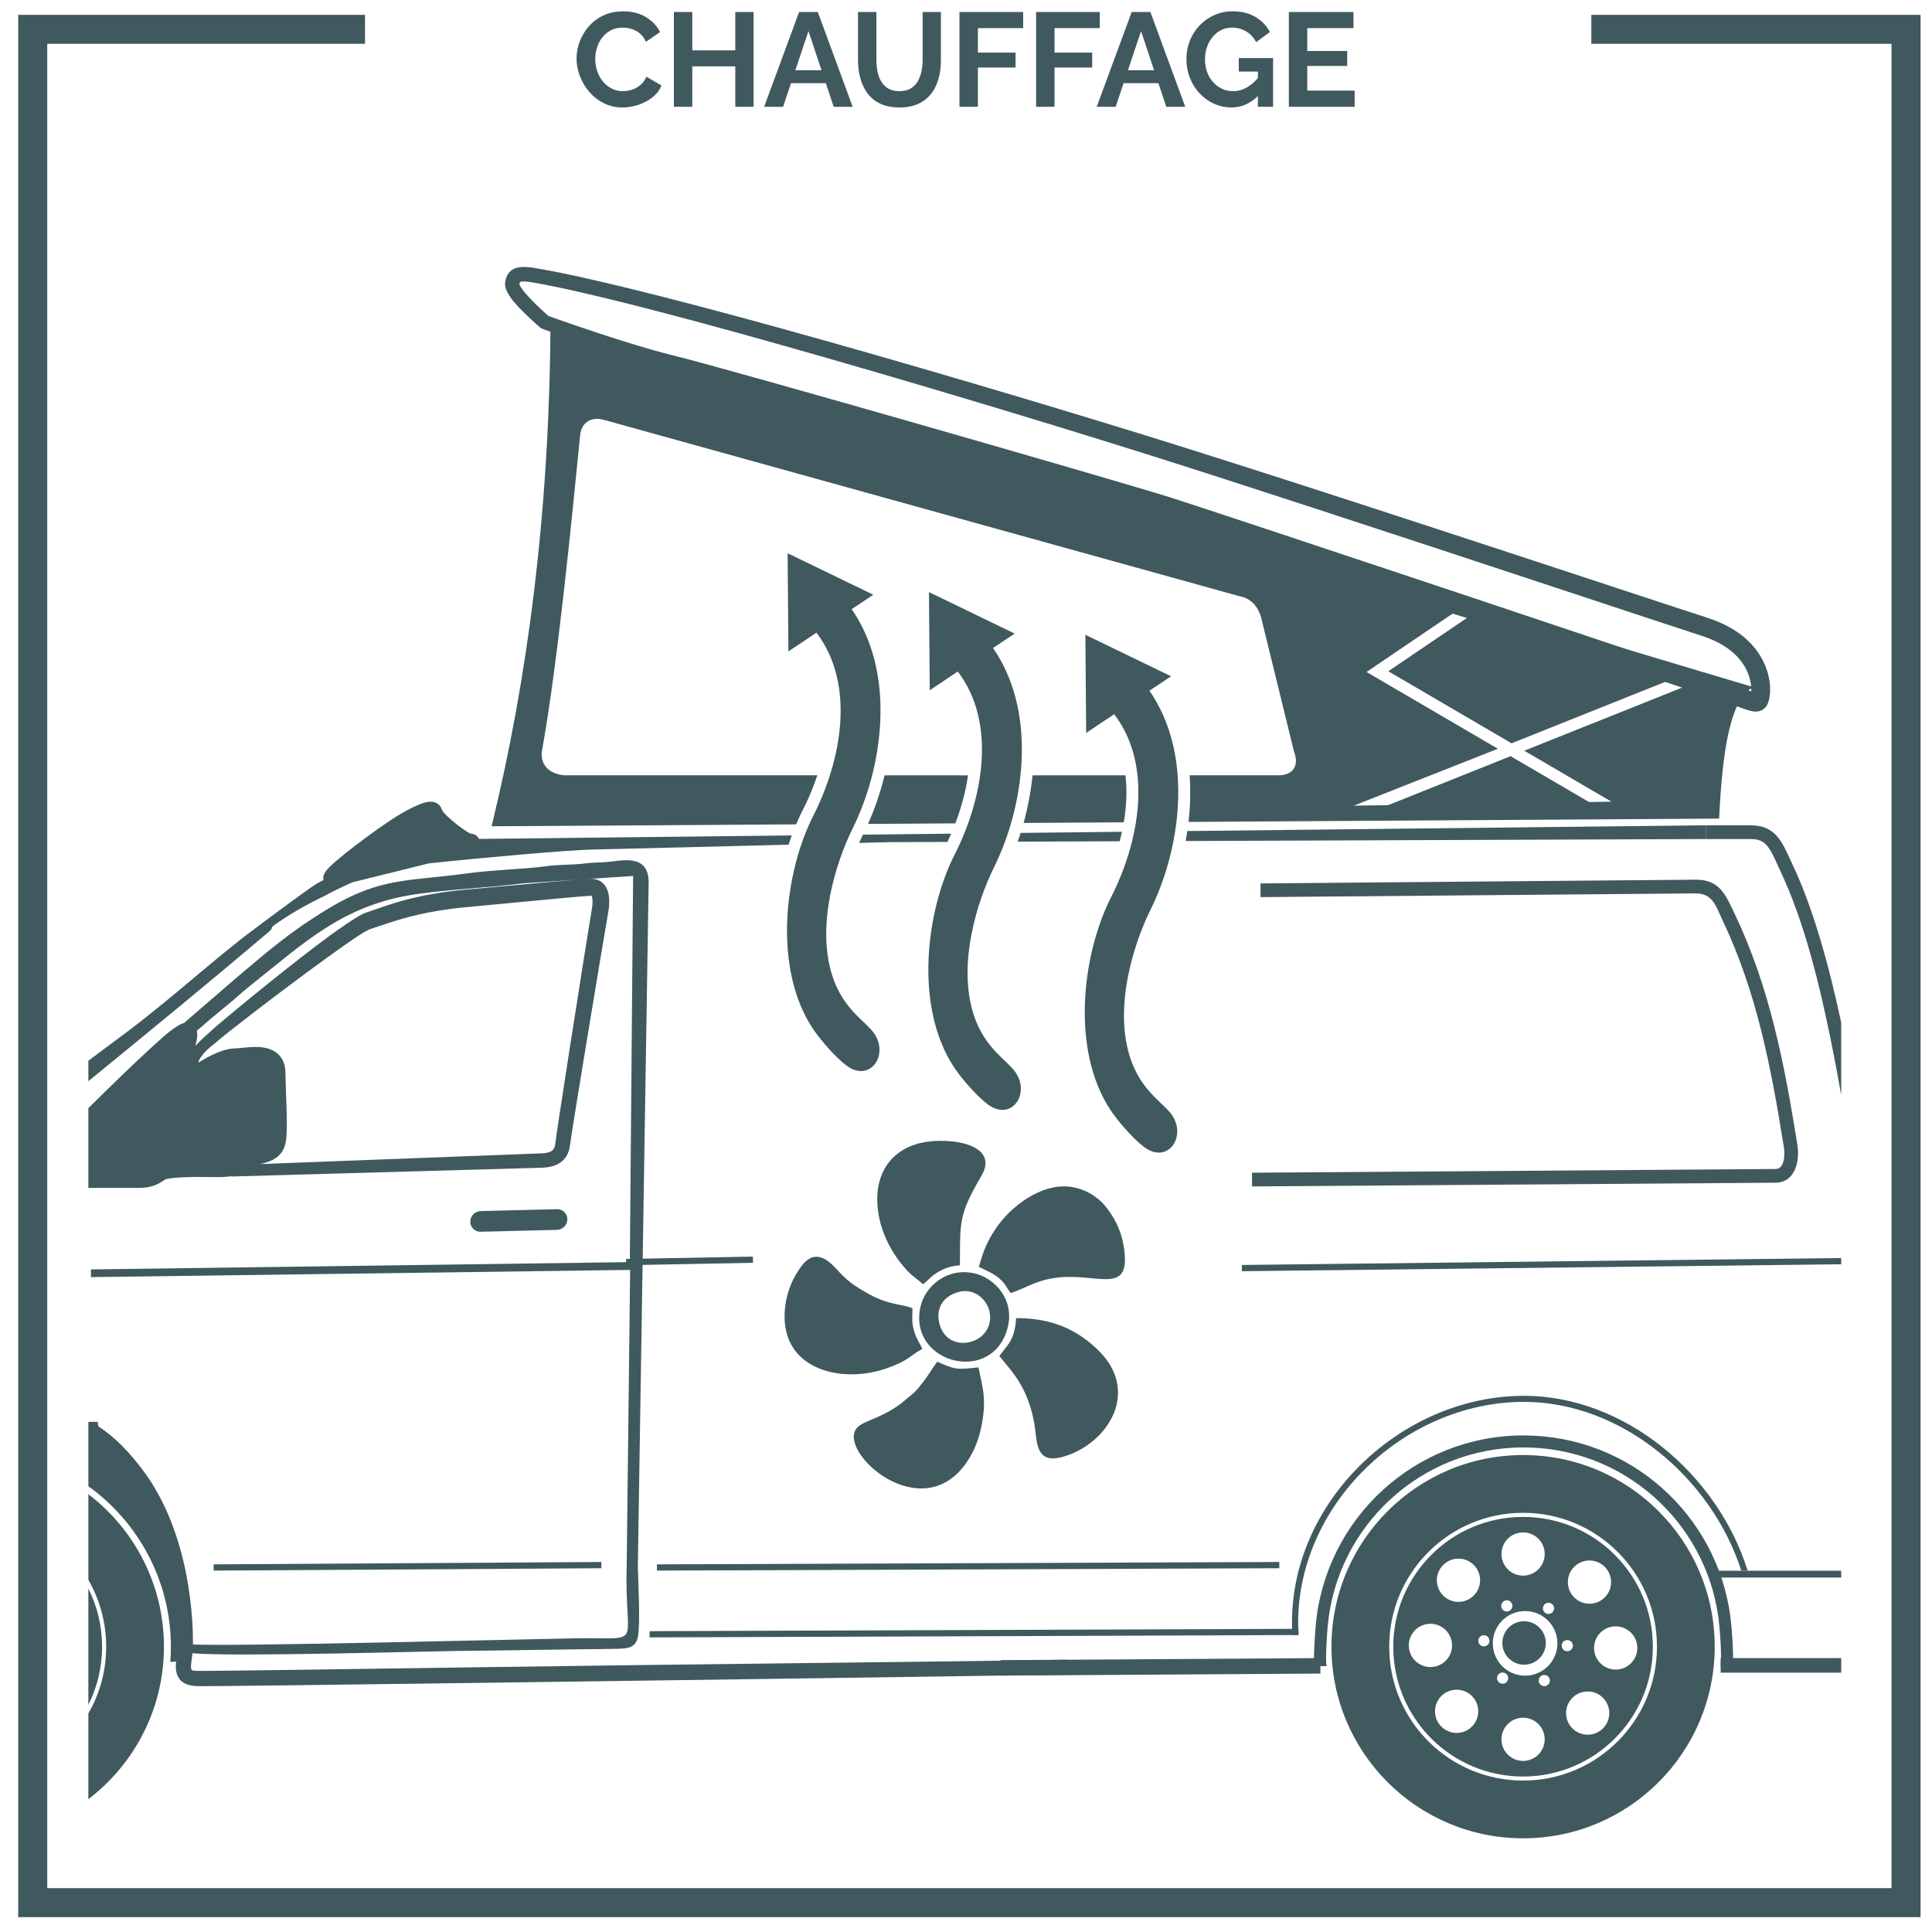
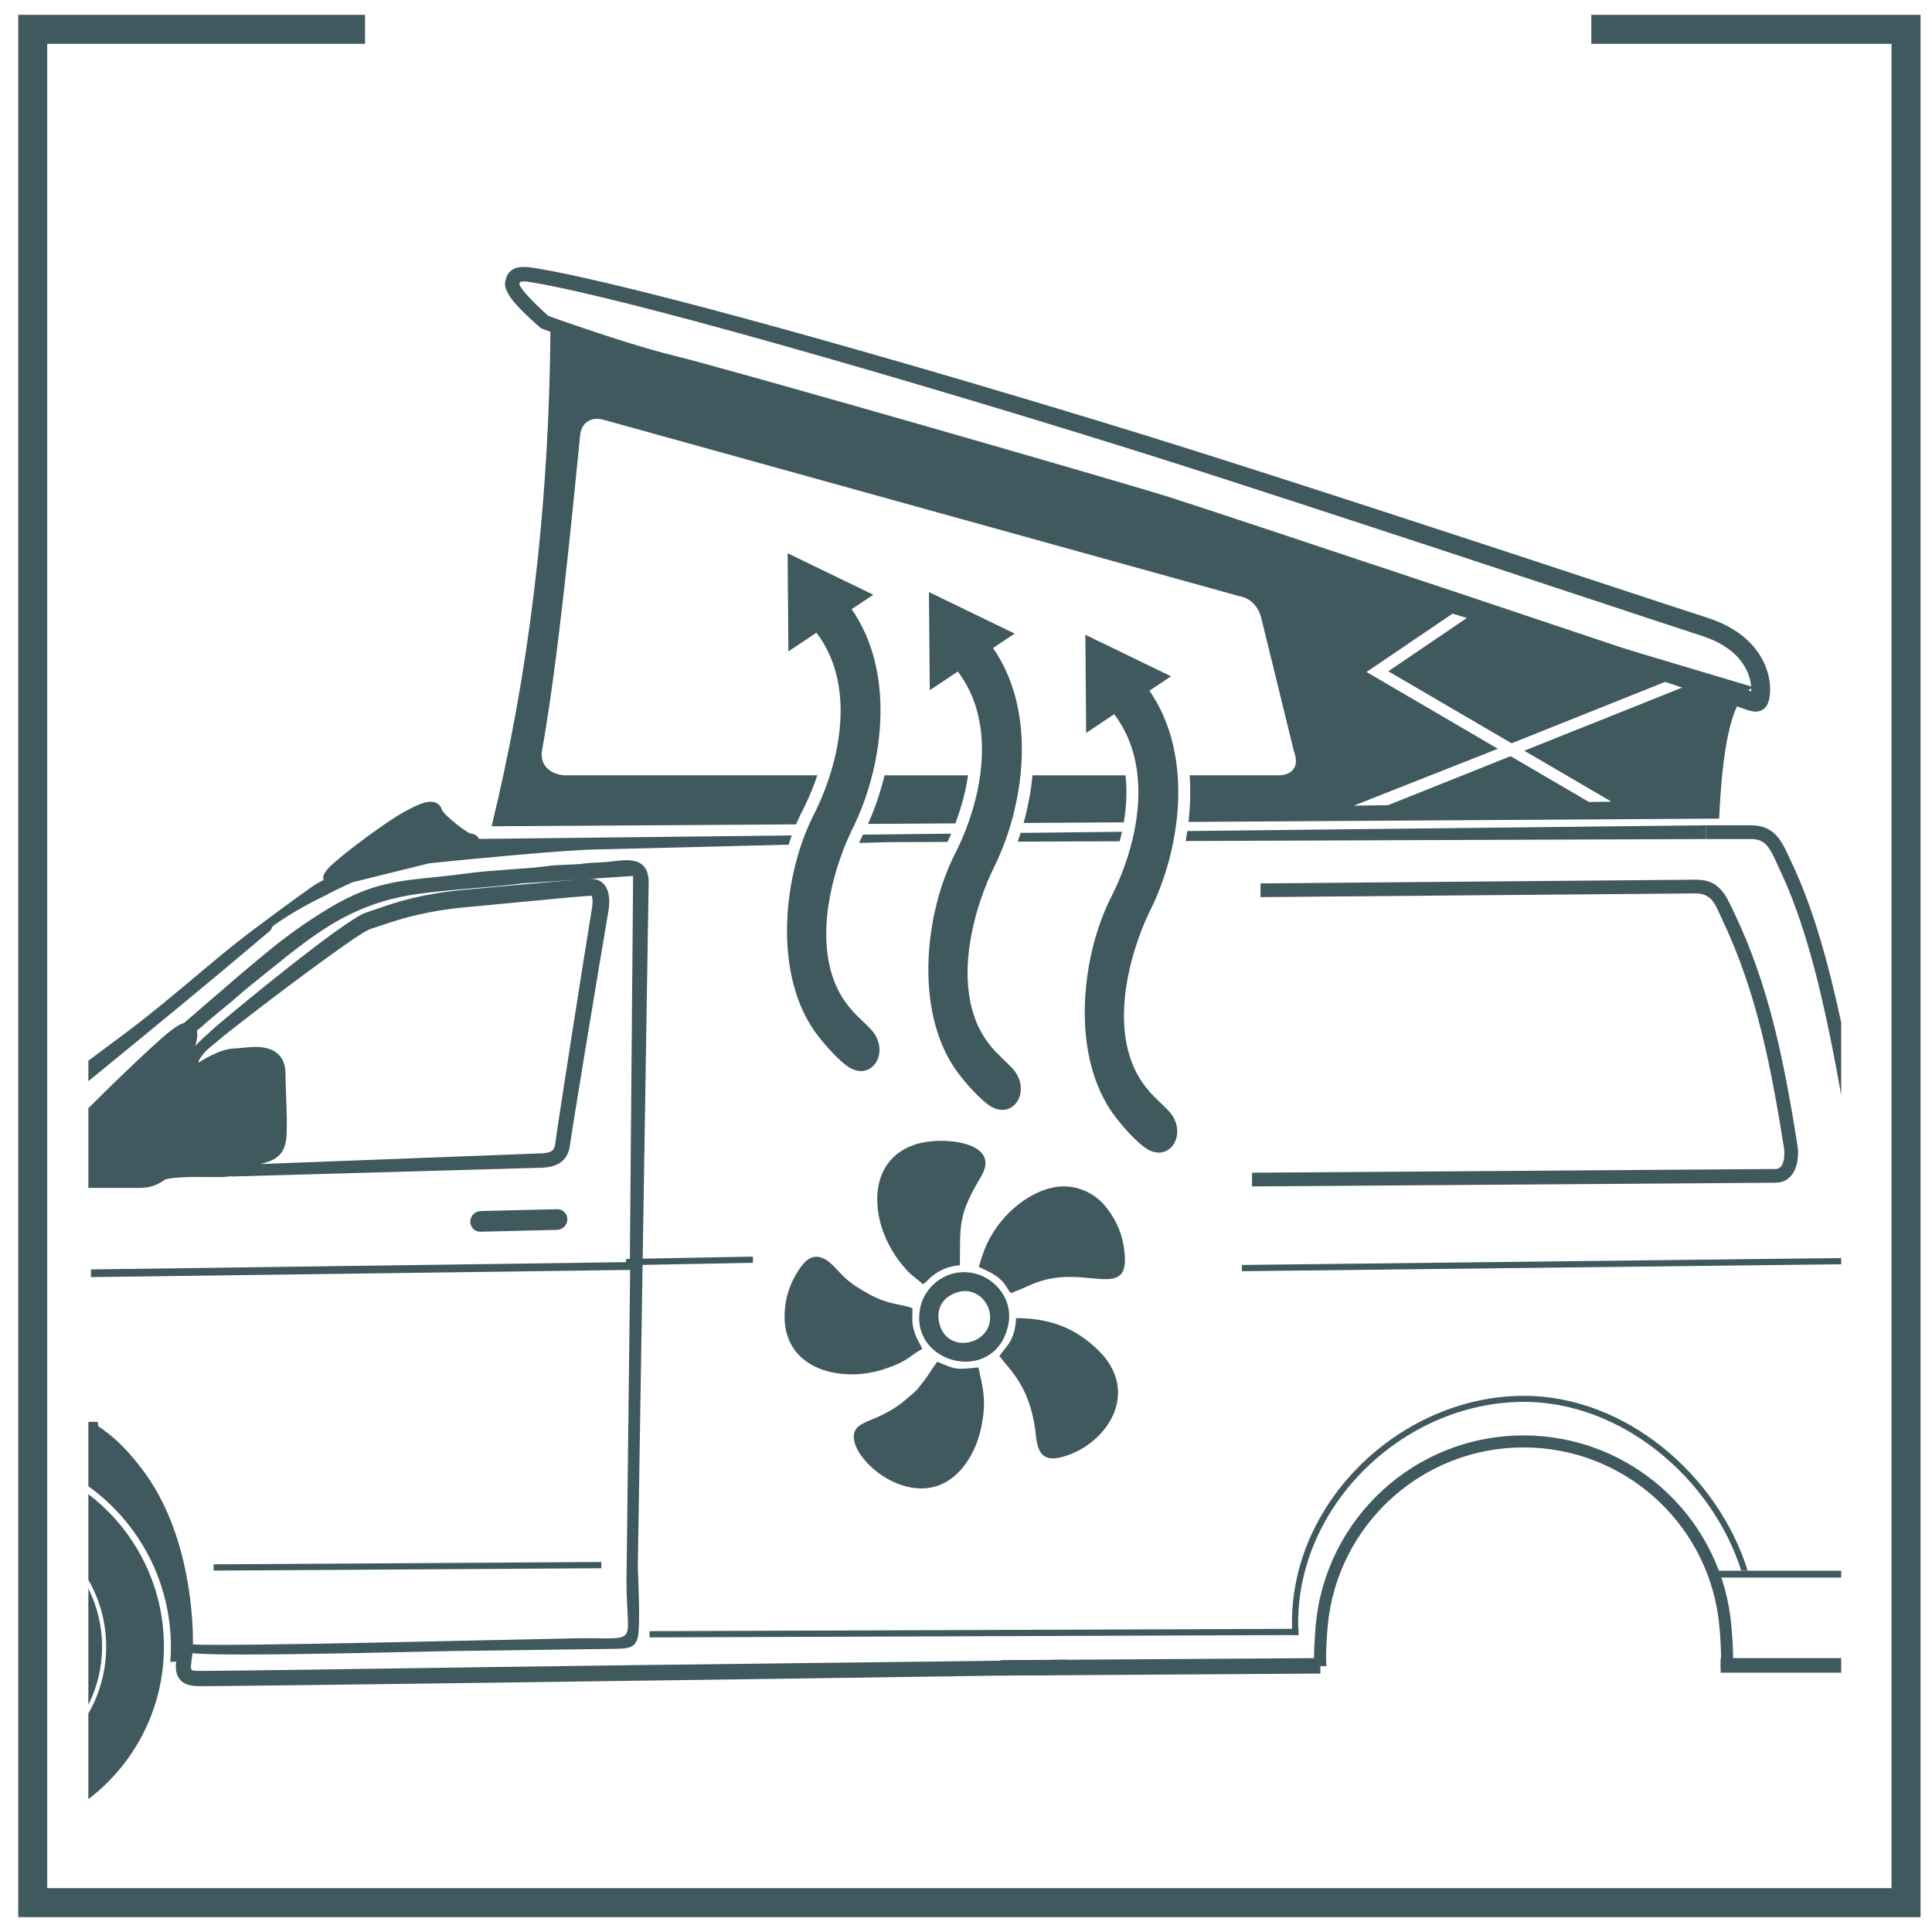
<svg xmlns="http://www.w3.org/2000/svg" xml:space="preserve" width="52.5mm" height="52.5mm" version="1.1" style="shape-rendering:geometricPrecision; text-rendering:geometricPrecision; image-rendering:optimizeQuality; fill-rule:evenodd; clip-rule:evenodd" viewBox="0 0 46860.12 46860.12">
  <defs>
    <style type="text/css">
   
    .fil3 {fill:none}
    .fil0 {fill:#40595E}
    .fil2 {fill:#40595E}
    .fil1 {fill:#40595E;fill-rule:nonzero}
   
  </style>
  </defs>
  <g id="Ebene_x0020_1">
    <g id="_1966936699856">
      <polygon class="fil0" points="46582.26,359.89 46582.26,46499.52 441.92,46499.52 441.92,359.89 8853.58,359.89 8853.58,1062.97 1145.62,1062.97 1145.62,45796.52 45878.73,45796.52 45878.73,1062.97 38597.16,1062.97 38597.16,359.89 " />
-       <path class="fil1" d="M13983.85 1421.34c0,-140.4 25.35,-278.04 76.05,-412.91 50.79,-134.96 124.69,-258.04 221.9,-369.17 97.11,-111.22 215.83,-199.76 356.14,-265.54 140.4,-65.87 300.17,-98.81 479.31,-98.81 211.54,0 394.52,46.41 548.94,139.24 154.33,92.83 269.29,213.77 344.89,362.74l-343.29 236.35c-38.92,-86.31 -89.61,-154.86 -152.18,-205.65 -62.66,-50.7 -129.6,-86.31 -200.83,-106.84 -71.23,-20.53 -141.38,-30.79 -210.47,-30.79 -112.29,0 -209.93,22.67 -293.03,68.01 -83.19,45.34 -152.81,104.7 -208.95,178.16 -56.05,73.37 -97.65,155.4 -124.6,246.08 -27.05,90.69 -40.52,181.37 -40.52,272.06 0,101.4 16.16,199.13 48.56,293.03 32.4,93.9 78.28,177 137.64,249.39 59.36,72.3 130.67,129.51 213.77,171.64 83.1,42.04 174.32,63.11 273.58,63.11 71.32,0 143.62,-11.87 216.99,-35.61 73.46,-23.74 141.47,-61.5 204.04,-113.36 62.57,-51.77 111.22,-118.71 145.76,-200.74l365.87 210.47c-45.34,114.43 -119.25,211.54 -221.81,291.43 -102.56,79.89 -217.52,140.4 -344.89,181.37 -127.37,41.06 -253.67,61.5 -378.9,61.5 -164.06,0 -314.1,-34.01 -450.13,-101.93 -135.94,-68.01 -253.14,-158.7 -351.32,-272.06 -98.27,-113.36 -174.86,-240.73 -229.93,-382.11 -55.07,-141.38 -82.56,-284.46 -82.56,-429.06zm4294.11 -1130.27l0 2299.28 -443.7 0 0 -981.21 -1042.71 0 0 981.21 -446.91 0 0 -2299.28 446.91 0 0 929.44 1042.71 0 0 -929.44 443.7 0zm1104.21 0l453.34 0 845.27 2299.28 -459.86 0 -191.1 -573.21 -844.11 0 -192.17 573.21 -459.86 0 848.49 -2299.28zm542.96 1411.97l-316.24 -948.81 -317.94 948.81 634.18 0zm1892.27 903.47c-183.51,0 -339.45,-30.7 -467.89,-92.29 -128.44,-61.5 -232.07,-146.2 -310.89,-254.21 -78.81,-107.91 -136.56,-230.46 -173.25,-367.56 -36.68,-137.01 -55.07,-280.09 -55.07,-429.06l0 -1172.31 446.91 0 0 1172.31c0,94.97 9.19,187.26 27.49,276.88 18.39,89.61 49.09,170.04 92.29,241.26 43.2,71.23 100.42,127.37 171.64,168.43 71.23,40.97 159.77,61.5 265.54,61.5 107.91,0 198.06,-21.06 270.45,-63.11 72.3,-42.13 129.51,-98.81 171.55,-170.04 42.13,-71.23 72.92,-151.65 92.29,-241.26 19.46,-89.61 29.19,-180.84 29.19,-273.66l0 -1172.31 443.61 0 0 1172.31c0,157.63 -18.83,305.53 -56.59,443.7 -37.85,138.17 -97.2,259.56 -178.16,364.26 -80.96,104.7 -185.12,186.82 -312.49,246.17 -127.37,59.36 -279.56,88.99 -456.64,88.99zm1454.1 -16.16l0 -2299.28 1544.7 0 0 391.84 -1097.78 0 0 592.67 913.2 0 0 362.65 -913.2 0 0 952.11 -446.91 0zm1858.8 0l0 -2299.28 1544.7 0 0 391.84 -1097.78 0 0 592.67 913.2 0 0 362.65 -913.2 0 0 952.11 -446.91 0zm2318.65 -2299.28l453.34 0 845.27 2299.28 -459.86 0 -191.1 -573.21 -844.11 0 -192.17 573.21 -459.86 0 848.49 -2299.28zm542.96 1411.97l-316.24 -948.81 -317.94 948.81 634.18 0zm1876.11 903.47c-148.97,0 -289.82,-30.17 -422.64,-90.6 -132.82,-60.52 -249.39,-144.15 -349.71,-250.99 -100.42,-106.93 -178.69,-231.53 -234.84,-374.08 -56.14,-142.46 -84.17,-296.78 -84.17,-463.07 0,-157.63 28.03,-305.98 84.17,-445.31 56.14,-139.24 134.96,-261.7 236.44,-367.47 101.49,-105.86 220.2,-188.96 356.23,-249.39 136.03,-60.43 283.84,-90.69 443.61,-90.69 215.91,0 401.04,45.88 555.36,137.64 154.42,91.76 270.45,213.24 348.19,364.35l-333.56 246.08c-58.29,-114.43 -139.78,-201.9 -244.57,-262.33 -104.7,-60.43 -218.59,-90.69 -341.59,-90.69 -97.2,0 -185.66,20.53 -265.54,61.59 -79.89,40.97 -148.97,97.11 -207.26,168.34 -58.29,71.23 -103.09,153.35 -134.42,246.17 -31.33,92.83 -46.95,191.01 -46.95,294.64 0,110.14 16.78,211.63 50.16,304.46 33.47,92.83 80.96,173.79 142.54,242.87 61.5,69.09 133.26,123.53 215.29,163.52 82.12,39.9 172.71,59.89 272.06,59.89 116.57,0 228.32,-30.17 335.16,-90.69 106.84,-60.43 206.72,-148.97 299.55,-265.54l0 440.4c-192.17,207.26 -416.66,310.89 -673.54,310.89zm641.14 -871.07l-463.07 0 0 -327.13 832.24 0 0 1182.04 -369.17 0 0 -854.91zm2347.84 463.07l0 391.84 -1596.47 0 0 -2299.28 1567.37 0 0 391.84 -1120.45 0 0 553.85 968.27 0 0 362.65 -968.27 0 0 599.1 1149.55 0z" />
      <polygon class="fil2" points="30122.21,30681.41 44657.77,30513.34 44657.77,30664.63 30122.21,30832.71 " />
      <path class="fil2" d="M30573.59 21426.89l10553.41 -90.24c588.39,-5 731.02,374.62 946.76,827.33 859.29,1803.63 1209.71,3662.96 1523.1,5613.79 60.43,375.95 -54.36,905.16 -528.41,908.47l-12700.68 90.24 0 -332.57 12700.68 -90.24c222.97,-1.52 224.31,-372.56 200.12,-523.14 -307.94,-1916.9 -650.87,-3751.6 -1495.07,-5523.55 -152.9,-320.88 -230.46,-641.23 -646.49,-637.75l-10553.41 90.24 0 -332.57z" />
      <path class="fil2" d="M42530.76 16666.77l-29179.47 -8713c-33.92,4522.88 -553.04,8503.42 -1427.41,12087.03l7385.82 -45.97 2.32 -5.53 2.41 -5.53 2.32 -5.53 2.32 -5.53 2.41 -5.53 2.32 -5.53 2.41 -5.53 4.73 -10.98 2.41 -5.53 2.41 -5.44 2.41 -5.53 2.41 -5.44 2.41 -5.44 2.41 -5.53 2.41 -5.44 2.41 -5.44 2.41 -5.44 2.41 -5.44 2.41 -5.44 7.32 -16.33 2.5 -5.36 2.41 -5.44 2.5 -5.44 2.41 -5.36 2.5 -5.44 2.5 -5.36 7.41 -16.16 2.5 -5.36 2.5 -5.36 2.5 -5.36 2.32 -5.09 0.18 -0.27 2.5 -5.36 2.5 -5.36 2.59 -5.27 2.5 -5.36 17.76 -37.13 2.59 -5.27 2.5 -5.27 2.5 -5.18 0.09 -0.09 2.59 -5.27 2.59 -5.27 2.59 -5.27 28.65 -57.3 18.57 -36.77 6.16 -12.41 2.14 -4.28 4.02 -8.03 6.07 -12.41 12.23 -24.99 4.2 -8.66 1.87 -3.84 6.07 -12.59 5.98 -12.59 6.07 -12.59 5.98 -12.67 0.27 -0.54 5.71 -12.14 11.87 -25.53 5.98 -12.76 2.23 -5 3.66 -7.85 5.8 -12.85 5.89 -12.85 10.09 -22.4 1.61 -3.48 11.51 -26.06 5.8 -13.03 5.71 -13.03 0.45 -1.07 5.27 -12.05 11.34 -26.33 5.62 -13.21 2.41 -5.62 3.21 -7.59 5.62 -13.3 5.53 -13.3 5.53 -13.3 4.28 -10.26 1.25 -3.03 5.53 -13.39 5.44 -13.39 5.44 -13.48 5.44 -13.39 0.62 -1.61 4.82 -11.96 10.71 -27.05 5.27 -13.48 2.5 -6.34 2.86 -7.32 10.44 -27.22 5.27 -13.66 4.2 -11.07 0.98 -2.68 5.18 -13.66 5.09 -13.75 5.09 -13.75 5.09 -13.83 0.8 -2.05 4.28 -11.69 5 -13.83 5 -13.92 4.91 -13.83 2.5 -6.96 2.5 -6.96 9.73 -27.85 4.82 -14.01 4.11 -11.78 0.71 -2.14 4.82 -14.01 4.73 -14.1 4.73 -14.01 -6142.1 0c-378.19,-37.49 -594.19,-271.79 -532.69,-612.93 379.35,-2103 724.24,-5637.88 922.12,-7636.64 30.97,-313.47 272.86,-464.14 596.87,-365.69l15382.35 4267.69c347.48,62.84 473.78,321.33 532.33,494.67l801.71 3272.1c134.42,346.59 -20.08,574.2 -361.58,580.8l-2168.88 0c26.96,374.08 16.42,754.32 -26.42,1130.9l12869.29 -80.15c77.65,-1604.41 261.7,-2920.79 834.2,-3188.65zm-15232.57 2137.9l-2254.56 0c-38.83,392.11 -112.73,781.01 -216.36,1155.8l2430.14 -15.17c64.44,-381.31 83.99,-768.15 40.79,-1140.63zm-3818.01 0l-2025.89 0 -4.73 19.28 -14.28 57.21 -0.18 0.62 -5 19.19 -4.91 19.19 -10.18 38.38 -5.09 19.1 -5.27 19.1 -5.18 19.1 -5.36 19.1 -5.27 19.01 -5.44 19.01 -5.44 18.92 -5.44 19.01 -5.53 18.92 -5.62 18.92 -5.62 18.83 -0.71 2.41 -9.37 30.7 -1.34 4.55 -5.8 18.83 -5.89 18.74 -5.89 18.74 -5.36 17.05 -0.54 1.7 -5.98 18.65 -6.07 18.65 -6.07 18.57 -5 15.35 -1.16 3.3 -6.16 18.57 -6.25 18.48 -6.25 18.48 -6.34 18.48 -1.52 4.64 -4.82 13.83 -6.43 18.39 -13.48 38.29 -6.07 16.69 -6.61 18.3 -13.3 36.42 -6.78 18.21 -0.62 1.79 -6.16 16.33 -20.62 54.18 -3.66 9.46 -3.3 8.57 -27.94 70.69 -0.36 0.89 -7.23 17.76 -7.23 17.76 -14.55 35.44 -2.77 6.69 -4.64 10.98 -7.41 17.58 -14.91 35.17 -6.07 14.1 -1.43 3.39 -22.94 52.22 -7.68 17.32 2119.07 -13.21c139.6,-369.35 249.21,-765.65 308.03,-1166.06zm9922.8 -2680.95l1828.63 -1239.97 347.03 105.24 -1905.92 1292.28 2989.87 1747.04 3855.23 -1541.66 431.56 130.94 -3978.49 1590.93 2114.7 1235.6 -543.94 8.57 -1902.26 -1111.62 -2970.5 1187.93 -832.95 12.32 3495.07 -1380.37 -2916.86 -1704.47 -269.65 -157.54 258.49 -175.21z" />
      <path class="fil2" d="M13101.9 7944.75c15.62,13.48 33.47,23.92 52.84,31.06 0,0 908.82,333.11 1879.68,641.14 439.15,139.24 890.97,273.4 1277.64,369.44 524.66,130.05 2550.54,709.15 4799.31,1361.09 3039.14,881.24 6484.67,1895.66 7180.8,2120.5 500.74,161.29 2894.81,966.13 5559.07,1863.62 3784.62,1274.87 8114.43,2737.18 8326.33,2817.42 183.42,69.35 310.26,109.43 393.9,110.68 104.25,1.43 180.93,-33.56 241.62,-95.24 61.05,-62.03 115.32,-187.35 120.32,-421.03 5.8,-269.11 -79.89,-735.04 -483.51,-1150.98 -226.54,-233.59 -556.08,-453.79 -1034.77,-607.49 -751.91,-240.19 -4509.75,-1489.54 -8178.16,-2682.91 -2023.65,-658.37 -4020.26,-1298.7 -5469.81,-1747.13 -2527.6,-781.1 -5884.42,-1778.82 -8844.65,-2596.51 -2546.35,-703.26 -4799.75,-1273.26 -5982.96,-1462.76 -239.3,-38.29 -391.4,-19.9 -487.17,31.51 -118.36,63.55 -186.28,173.7 -203.42,354.62 -8.93,95.51 70.78,269.47 219.22,444.15 241.53,284.29 633.73,618.82 633.73,618.82zm29373.34 8826.18c-40.97,-13.75 -89.61,-30.7 -136.65,-48.38 -186.91,-70.34 -3564.78,-1205.25 -6958.37,-2338.29 -3180.26,-1061.81 -6374.26,-2121.93 -6962.11,-2309.28 -607.76,-193.24 -3302.45,-977.37 -6000.36,-1750.44 -2699.07,-773.15 -5401.44,-1535.06 -6020.35,-1685.64 -380.51,-92.47 -825.1,-222.34 -1257.47,-357.3 -861.61,-269.38 -1674.03,-559.47 -1837.64,-618.2l0 0c-62.93,-55.34 -243.5,-216.36 -411.03,-389.97 -100.06,-103.54 -196.01,-211.45 -255.28,-302.14 -15.35,-23.56 -31.69,-58.46 -36.77,-69.8 2.95,-34.9 4.37,-62.03 35.79,-69.09 57.39,-13.39 137.1,-5.44 247.42,12.67 1174.63,194.49 3410.01,774.67 5936.36,1485.61 2952.38,830.72 6300.71,1840.5 8821.45,2631.5 1118.58,350.52 2563.04,818.05 4094.79,1317.89 4044.54,1319.86 8694.43,2870.35 9540.06,3142.06 390.15,124.78 661.58,299.1 846.52,489.13 289.91,298.48 359.26,629.45 355.25,822.51 -0.09,11.96 -0.8,24.64 -1.61,37.13z" />
      <path class="fil2" d="M41380.58 20017.06l1075.38 0c647.39,0 783.59,451.91 1011.2,929.89 504.93,1059.85 887.31,2439.77 1190.61,3855.32l0 1760.08c-75.24,-428.71 -154.95,-856.96 -241.8,-1284.42 -279.02,-1373.41 -646.41,-2920.07 -1250.15,-4187.44 -84.35,-176.82 -179.59,-424.96 -303.66,-574.46 -109.16,-131.39 -237.69,-165.22 -406.21,-165.22l-1075.38 0 0 -333.74z" />
      <path class="fil2" d="M36952.94 34815.93c2574.02,0 4699.25,1921.99 5018.61,4409.16 35.97,280 83.55,914.45 54.89,1186.68l-292.94 0c30.7,-274.47 -18.3,-919.8 -57.39,-1200.25 -323.29,-2319.37 -2314.81,-4104.61 -4723.17,-4104.61 -2484.49,0 -4525.11,1899.76 -4748.88,4325.79 -22.49,245.19 -57.04,752.8 -31.78,979.07l-292.86 0c-24.28,-230.11 11.34,-741.02 33.47,-990.05 229.75,-2581.78 2398.54,-4605.8 5040.04,-4605.8z" />
      <path class="fil0" d="M2143.08 36241.2c1114.03,849.11 1833.18,2189.85 1833.18,3698.67 0,1508.73 -719.15,2849.47 -1833.18,3698.49l0 -2078.37c275,-476.82 432.37,-1030.13 432.37,-1620.12 0,-590.17 -157.36,-1143.39 -432.37,-1620.3l0 -2078.37zm0 2289.64c212.7,424.15 332.75,902.84 332.75,1409.56 0,506.9 -120.05,985.76 -332.75,1409.92l0 -2819.48z" />
      <polygon class="fil2" points="24270.38,40266.1 32025.82,40216.74 32025.82,40591.81 24270.38,40641.08 " />
      <polygon class="fil2" points="41733.59,40216.74 44657.77,40216.74 44657.77,40570.47 41733.59,40570.47 " />
      <polygon class="fil2" points="41461.89,38097.67 44657.77,38097.67 44657.77,38263.07 41461.89,38263.07 " />
      <polygon class="fil2" points="15186.96,30535.21 18262.52,30478.17 18262.52,30629.38 15186.96,30686.5 " />
      <path class="fil2" d="M2143.08 34486.66l0 1561.3c1212.3,871.87 2001.96,2294.55 2001.96,3901.82 0,121.39 -4.73,241.62 -13.48,360.69l139.87 -8.75c-11.16,108.81 -9.82,207.7 15.8,290.09 49.27,158.43 169.68,292.14 492.26,304.55 181.91,7.59 3259.97,-30.53 7146.43,-82.47 4689.16,-62.3 10556.08,-146.12 13930.92,-196.1l0 -361.85c-3372.07,54.8 -9244.62,108.89 -13936.37,177.89 -3876.74,57.57 -6945.78,99.88 -7127.87,92.92 -88.54,-3.57 -139.06,-0.8 -152.9,-44.36 -14.55,-44.27 -6.96,-98.27 0,-157.72 8.21,-72.03 19.99,-148.08 28.29,-225.64 948.28,88.54 5533.99,-42.93 6287.59,-53.38 1073.68,-14.37 2149.87,-29.72 3225.51,-44.18 265.1,-3.48 532.96,-3.48 797.34,-10.53 290.71,-7.59 452,-38.74 498.42,-319.1 53.2,-321.69 6.07,-1293.53 -6.96,-1667.25l263.58 -16635.71c-26.96,-670.59 -660.24,-489.31 -1009.15,-461.64 -200.03,15.98 -355.78,11.78 -512.25,32.58 -328.92,44.27 -647.21,22.85 -975.95,71.23 -431.29,63.02 -1329.76,91.31 -1920.83,173.7 -1392.51,194.49 -2081.23,85.87 -3341.73,847.15 -935.87,565.45 -1434.11,1006.38 -2224.66,1670.91l-1287.37 1110.9 -6.34 1.34c-107.29,23.56 -296.87,164.86 -457.54,299.73 -78.19,66.41 -364.89,324.72 -724.68,664.52 -216.63,204.22 -459.59,438.88 -701.75,676.31 -145.58,142.28 -290.18,284.91 -428.17,423.35l0 1933.41 1128.13 0c22.23,-0.18 42.49,-0.18 60.52,0 156.47,1.34 267.86,-15.26 357.83,-41.68 126.66,-36.6 211.81,-94.79 319.1,-162.54 15.89,-9.82 43.65,-13.12 77.57,-19.37 83.1,-15.98 191.82,-25.53 307.31,-31.87 271.34,-15.26 578.66,-10.44 697.01,-8.3 128.8,2.14 327.31,6.25 452,-11.78l33.2 -5.44c23.56,2.14 47.04,3.48 70.51,3.48l7409.03 -209.67c262.95,1.25 453.97,-51.23 580,-161.29 102.38,-89.26 170.39,-217.34 191.82,-402.82 15.26,-134.24 177.09,-1130.36 360.6,-2248.23 243.67,-1479.63 525.37,-3172.76 563.4,-3377.61 52.75,-285.27 20.98,-499.84 -56.68,-625.79 -76.05,-124.6 -192.35,-192.44 -350.16,-193.15 -89.97,-0.62 -452,27.76 -937.21,69.98 -614.63,53.91 -1432.68,130.85 -2140.85,194.49 -491.45,45.61 -892.04,115.5 -1225.06,194.4 -532.33,125.94 -890.79,271.34 -1173.29,363.37 -161.29,53.2 -643.82,379.88 -1208.55,809.12 -1043.69,793.06 -2398.98,1919.94 -2536.8,2053.47 -115.5,113.45 -257.42,218.68 -377.83,363.99 0,-18.03 1.25,-33.92 5.36,-47.04 44.36,-157.72 40.17,-259.56 23.65,-318.38l119.61 -100.33c265.01,-236 501.81,-419.96 773.78,-650.6 139.24,-118.36 241.09,-214.49 384.26,-327.93 1342.8,-1063.06 2277.77,-1989.38 4085.78,-2239.12 848.57,-117.11 1729.73,-150.85 2549.83,-256.79l2668.9 -179.32 -78.55 9257.47 2.14 108.81 -13073.6 177.53 0 186.64 13077.08 -174.59 0.8 -0.18 -84.17 7208.2c-55.34,2006.61 465.93,1696.52 -1270.05,1727.68 -1240.33,22.05 -8534.39,205.56 -9249.35,146.74 4.2,-458.79 -30.35,-2670.42 -1234.79,-4251.26 -285.89,-375.33 -622.48,-754.23 -1057.97,-1034.5l-2.14 -7.05c-8.66,-28.83 -13.03,-64.53 -14.1,-104.43l-228.05 0zm9513.91 -5113.05l1853.62 -44.99c137.72,-3.48 250.64,106.66 250.64,244.39 0,137.72 -112.91,253.22 -250.64,256.71l-1853.62 45.79c-137.72,3.48 -250.64,-106.57 -250.64,-244.3 0,-137.81 112.91,-253.31 250.64,-256.79l0 -0.8zm-9513.91 -3645.65l982.37 -733.52c1099.21,-831.26 2095.69,-1754.63 3030.93,-2453.07 827.78,-618.11 1434.82,-1061.01 1542.91,-1118.67l146.74 -76.85c-8.3,-34.54 -10.44,-76.85 7.59,-125.94 13.92,-38.83 57.48,-109.43 139.69,-190.92 335.07,-333.74 1425.81,-1130.27 1767.84,-1311.73 320.35,-185.48 548.76,-274.11 681.13,-271.97 154.24,2.14 245.01,78.19 285.89,220.82 -0.62,-2.86 -2.14,-8.39 -2.14,-8.39 0,0 22.23,31.87 38.83,51.32 49.9,58.2 123.18,126.57 203.51,195.92 155.84,133.62 339.18,267.15 441.56,312.85l0.71 0c135.58,6.25 190.92,92.74 207.7,129.96l7585.49 -84.35 -1.25 3.48 -0.62 1.61 -0.62 1.79 -1.25 3.48 -1.25 3.39 -1.25 3.48 -1.25 3.48 -1.25 3.39 -1.25 3.48 -12.32 34.63 -1.25 3.39 -1.25 3.48 -1.16 3.48 -1.25 3.48 -1.25 3.48 -1.16 3.48 -1.25 3.48 -0.18 0.36 -0.98 3.12 -1.25 3.48 -1.16 3.48 -1.25 3.48 -1.16 3.48 -1.25 3.48 -1.16 3.48 -1.25 3.57 -1.16 3.48 -1.16 3.48 -1.25 3.48 -1.16 3.48 -1.16 3.57 -1.25 3.48 -1.16 3.48 -1.16 3.48 -1.16 3.57 -1.25 3.48 -1.16 3.48 -1.16 3.48 -8.21 24.64 -1.16 3.57 -1.16 3.48 -1.16 3.57 -1.16 3.48 -1.16 3.57 -1.16 3.48 -1.16 3.57 -1.07 3.57 -1.16 3.48 -1.16 3.57 -1.16 3.48 -1.16 3.57 -4762.44 117.46c-298.39,5.44 -1006.38,58.82 -1784.44,125.94 -763.51,66.5 -1594.06,146.03 -2171.2,207.7l-1859.87 460.3c-288.57,125.94 -530.28,251.97 -687.2,335.07 -83.72,43.56 -697.55,325.34 -1257.47,739.95 -7.68,42.22 -30.53,81.67 -65.87,111.3 -1459.72,1237.56 -2923.55,2436.74 -4395.5,3638.42l0 -495.02zm18786.91 -5483.74l2141.48 -23.83c-29.1,67.93 -59,134.69 -89.7,200.12l-1374.48 5.18 -770.3 19.01 1.43 -3.21 0.62 -1.52 0.8 -1.7 1.43 -3.21 1.43 -3.21 1.43 -3.21 1.43 -3.21 1.43 -3.21 1.43 -3.12 1.43 -3.21 1.43 -3.21 1.43 -3.21 1.43 -3.21 1.43 -3.12 1.43 -3.21 1.43 -3.21 1.34 -3.03 0.09 -0.09 1.43 -3.21 1.43 -3.12 1.43 -3.21 1.43 -3.12 1.52 -3.21 1.43 -3.12 1.43 -3.21 1.43 -3.12 1.43 -3.12 1.43 -3.21 1.52 -3.12 1.43 -3.12 1.43 -3.12 1.43 -3.12 0.71 -1.52 0.8 -1.7 1.43 -3.12 1.43 -3.12 1.52 -3.12 1.43 -3.12 1.43 -3.12 1.52 -3.12 1.43 -3.12 2.95 -6.25 1.43 -3.03 2.95 -6.25 1.43 -3.12 1.52 -3.03 0 -0.09 1.43 -3.03 1.52 -3.12 1.43 -3.12 1.52 -3.03 1.43 -3.12 1.52 -3.03 1.43 -3.12 1.52 -3.03 1.43 -3.12 1.52 -3.03 1.43 -3.03 1.52 -3.12 1.43 -3.03 1.52 -3.03 0.71 -1.61 2.23 -4.46 0 -0.09 1.52 -3.03 1.43 -3.03 1.52 -3.03zm3825.77 -42.49l2457.36 -27.4c-16.69,77.21 -35.08,154.06 -54.98,230.29l-2473.25 9.37c24.64,-70.16 48.29,-140.85 70.87,-212.26zm4042.67 -44.99l12582.06 -139.87 0 333.82 -12622.14 47.84c14.73,-80.24 28.12,-160.93 40.08,-241.8zm-22478.08 8075.43c160.57,-38.11 276.79,-81.76 361.32,-138.44 161.29,-109.43 243.05,-258.94 263.85,-505.91 11.6,-139.06 13.83,-304.46 10.35,-484.49 -5.44,-332.93 -28.38,-718.35 -31.15,-1074.93 -3.48,-277.5 -116.39,-435.49 -270.72,-530.28 -123.18,-75.42 -287.95,-106.57 -467.98,-105.24 -174.32,2.14 -366.05,33.92 -527.42,38.11 -203.51,8.3 -521.09,134.96 -836.7,338.47l-7.68 -27.67c22.31,-44.9 46.41,-85.24 73.46,-122.46 128.17,-179.32 300.35,-284.46 433.97,-405.59 139.69,-128.26 1517.83,-1195.34 2567.95,-1954.75 522.6,-377.92 955.86,-683.09 1103.32,-728.7 275.45,-86.58 625.7,-224.39 1144.02,-344 317.76,-73.46 699.87,-139.78 1168.47,-182.71 832.51,-78.19 1816.84,-173.7 2443.97,-230.55 308.65,-27.76 528.67,-46.41 594.55,-46.41 11.78,0 11.07,13.12 14.55,25.71 6.96,22.85 11.16,49 12.41,78.9 4.2,66.41 -2.77,144.06 -18.74,232.52 -36.6,205.56 -305.98,1905.57 -537.78,3391 -175.93,1128.13 -329.63,2132.46 -343.38,2268.22 -10.44,98.27 -39.45,164.77 -104.61,200.74 -76.05,42.22 -180.66,52.57 -311.42,53.38l-6735.4 256.08 0.8 -0.98z" />
      <path class="fil2" d="M20656.68 14775.39c29.9,43.11 56.05,82.65 78.01,117.11 988.53,1550.41 667.02,3745.35 -49.72,5192.67 -428.26,864.73 -872.76,2340.16 -513.14,3531.76 227.25,753.16 675.77,1055.92 946.31,1343.51 515.46,547.78 11.96,1339.31 -593.03,880.17 -291.78,-221.27 -657.56,-659.88 -814.48,-897.93 -966.4,-1465.7 -684.61,-3781.14 16.87,-5159.91 675.68,-1328.07 1035.84,-3178.38 74.98,-4437.28l-679.7 453.61 -19.28 -2380.69 2078.1 1006.65 -524.93 350.34z" />
      <path class="fil2" d="M24084.99 15717.6c29.81,43.02 55.96,82.65 78.01,117.11 988.53,1550.32 667.02,3745.35 -49.72,5192.58 -428.26,864.73 -872.76,2340.16 -513.14,3531.76 227.25,753.16 675.68,1055.92 946.31,1343.51 515.38,547.86 11.96,1339.31 -593.12,880.26 -291.69,-221.36 -657.56,-659.97 -814.39,-897.93 -966.48,-1465.79 -684.7,-3781.14 16.78,-5159.91 675.68,-1328.16 1035.84,-3178.38 74.98,-4437.37l-679.61 453.61 -19.37 -2380.6 2078.1 1006.65 -524.84 350.34z" />
      <path class="fil2" d="M27878.63 16753.35c29.9,43.02 56.05,82.65 78.01,117.11 988.53,1550.32 667.02,3745.35 -49.72,5192.58 -428.26,864.73 -872.76,2340.16 -513.14,3531.76 227.34,753.25 675.77,1055.92 946.31,1343.51 515.46,547.86 12.05,1339.4 -593.03,880.26 -291.69,-221.36 -657.56,-659.97 -814.48,-897.93 -966.4,-1465.79 -684.61,-3781.14 16.87,-5159.91 675.68,-1328.16 1035.84,-3178.38 74.98,-4437.28l-679.7 453.52 -19.28 -2380.6 2078.1 1006.65 -524.93 350.34z" />
      <path class="fil2" d="M22131.94 31734.03c-228.23,-109.34 -557.95,-66.85 -1067.52,-353.19 -392.2,-220.38 -521.27,-321.51 -784.13,-609.27 -265.99,-291.25 -558.22,-448.97 -848.13,-52.75 -194.67,266.08 -347.03,588.57 -391.13,996.56 -160.93,1489.36 1336.9,1854.78 2426.83,1485.07 571.88,-193.96 537.78,-278.93 901.68,-483.51 -62.57,-147.54 -139.87,-236.27 -195.92,-424.06 -66.41,-222.52 -43.2,-330.34 -41.68,-558.84zm1133.04 -401.04c367.83,-92.56 671.31,184.32 733.97,473.25 171.38,789.75 -1031.55,1106.44 -1219.44,275.54 -83.01,-367.12 108.27,-653.9 485.47,-748.78zm1180.61 847.68c159.5,-657.3 -312.76,-1180.26 -808.32,-1294.51 -660.15,-152.27 -1196.06,301.96 -1310.93,806.71 -314.28,1381.27 1770.97,1922.44 2119.25,487.79zm-1712.77 848.31c-93.19,114.34 -190.03,287.23 -285.98,415.32 -277.95,371.22 -253.67,307.76 -530.37,546.17 -176.02,151.65 -432.19,293.66 -659.08,392.29 -153.35,66.59 -377.2,146.56 -466.19,242.6 -522.43,563.57 1567.81,2461.55 2665.6,826.53 197.35,-293.84 318.03,-624.27 379.52,-1037.71 78.99,-530.37 -7.59,-779.49 -104.16,-1247.91 -568.84,57.04 -542.33,54.98 -999.33,-137.28zm1912.53 -1058.33c-30.62,543.13 -222.34,662.92 -408.62,920.43 64.27,61.32 96.22,120.14 163.61,196.64 52.04,58.91 96.22,116.84 152.54,189.49 341.68,440.49 511.63,945.69 571.07,1529.97 50.79,499.93 218.32,692.19 796.36,481.37 998.62,-364.35 1709.56,-1560.85 726.74,-2529.39 -549.47,-541.44 -1170.8,-788.59 -2001.7,-788.5zm-903.56 -1243.54c237.52,122.02 445.13,181.73 627.84,421.48 51.32,67.3 89.08,158.25 150.13,213.77 355.6,-120.05 565.54,-281.07 1002.28,-357.03 1065.03,-185.12 1949.12,500.83 1729.64,-796.09 -68.46,-404.16 -238.05,-699.6 -439.68,-951.13 -167.45,-208.68 -480.48,-435.31 -886.24,-476.64 -680.23,-69.26 -1397.42,468.87 -1759.18,996.83 -214.4,312.76 -304.73,527.34 -424.78,948.81zm-1353.33 422.28c138.17,-104.97 192.98,-199.4 375.33,-304.01 154.24,-88.45 312.13,-138.97 518.68,-157.36 3.84,-1068.51 -26.96,-1230.33 520.91,-2166.38 487.97,-833.85 -953.01,-969.61 -1585.58,-769.85 -681.48,215.2 -1063.24,821.62 -904.18,1725.27 91.13,517.34 368.64,999.42 698.62,1349.49 131.57,139.51 229.75,189.05 376.22,322.85z" />
-       <path class="fil0" d="M36942.05 35291.76c2566.88,0 4647.93,2081.05 4647.93,4648.01 0,2566.97 -2081.05,4648.01 -4647.93,4648.01 -2566.97,0 -4648.01,-2081.05 -4648.01,-4648.01 0,-2566.97 2081.05,-4648.01 4648.01,-4648.01zm0 1400.81c1793.55,0 3247.2,1453.65 3247.2,3247.2 0,1793.55 -1453.65,3247.2 -3247.2,3247.2 -1793.64,0 -3247.29,-1453.65 -3247.29,-3247.2 0,-1793.55 1453.65,-3247.2 3247.29,-3247.2zm0 475.3c-289.73,0 -524.3,234.57 -524.3,524.21 0,289.64 234.57,524.3 524.3,524.3 289.64,0 524.21,-234.66 524.21,-524.3 0,-289.64 -234.57,-524.21 -524.21,-524.21zm0 4494.58c-289.73,0 -524.3,234.66 -524.3,524.3 0,289.64 234.57,524.21 524.3,524.21 289.64,0 524.21,-234.57 524.21,-524.21 0,-289.64 -234.57,-524.3 -524.21,-524.3zm-1932.52 -3709.65c-207.7,201.46 -211.9,533.76 -10.35,741.55 201.46,207.79 533.85,211.9 741.55,10.35 207.79,-201.46 211.9,-533.76 10.44,-741.55 -202.35,-207.79 -533.85,-211.9 -741.64,-10.35zm3133.75 3221.85c-207.79,201.46 -211.9,533.76 -10.44,741.55 201.54,207.79 533.85,211.9 741.64,10.35 207.7,-201.46 211.9,-533.76 10.35,-741.55 -201.46,-207.79 -533.85,-211.9 -741.55,-10.35zm-3973.14 -1272.82c-4.2,289.64 227.7,527.78 517.34,531.89 289.64,4.11 527.69,-227.7 531.8,-517.34 4.11,-289.64 -227.7,-527.78 -517.34,-531.89 -289.64,-4.11 -527.69,227.7 -531.8,517.34zm4493.96 61.94c-4.2,289.64 227.7,527.78 516.62,531.89 289.64,4.11 527.78,-227.7 531.89,-517.34 4.11,-289.64 -227.7,-527.78 -517.34,-531.89 -289.64,-4.11 -527.78,227.7 -531.89,516.71l0.71 0.62zm-3709.56 1909.23c202.26,207.79 533.76,211.9 741.55,10.44 207.79,-202.35 211.9,-533.85 10.35,-741.64 -202.26,-207.7 -533.76,-211.81 -741.55,-10.35 -207.79,202.35 -211.9,533.85 -10.35,741.55zm3221.67 -3133.84c202.35,207.79 533.85,211.9 741.55,10.35 207.79,-202.26 211.9,-533.76 10.44,-741.55 -202.35,-207.79 -533.85,-211.9 -741.64,-10.35 -207.7,202.26 -211.9,533.76 -10.35,741.55zm-1185.26 336.41c432.81,0 783.59,350.96 783.59,783.59 0,432.81 -350.96,783.59 -783.59,783.59 -432.81,0 -783.59,-350.96 -783.59,-783.59 0,-432.81 350.87,-783.59 783.59,-783.59zm-24.9 246.98c290.98,0 527.07,235.91 527.07,527.07 0,290.98 -235.91,527.07 -527.07,527.07 -290.98,0 -527.07,-235.91 -527.07,-527.07 0,-290.98 235.91,-527.07 527.07,-527.07zm-418.98 -507.61c74.98,0 135.58,60.43 135.58,135.58 0,74.98 -60.43,135.58 -135.58,135.58 -74.35,0 -135.58,-60.43 -135.58,-135.58 0,-74.26 60.43,-135.58 135.58,-135.58zm909.63 1810.69c74.98,0 135.58,60.52 135.58,135.58 0,74.98 -60.43,135.67 -135.58,135.67 -74.26,0 -135.58,-60.52 -135.58,-135.67 0,-74.26 60.43,-135.58 135.58,-135.58zm-1583.17 -896.42c37.04,-64.8 120.41,-86.67 185.03,-49.63 64.71,37.13 86.67,120.5 49.63,185.03 -37.13,64.8 -120.5,86.67 -184.41,49.63 -64.71,-37.13 -86.67,-120.5 -49.63,-184.41l-0.62 -0.62zm2022.76 117.64c37.04,-64.8 120.41,-86.67 185.03,-49.63 64.71,37.04 86.67,120.41 49.54,185.03 -37.04,64.71 -120.41,86.67 -185.03,49.63 -64.71,-37.13 -86.67,-119.78 -49.54,-184.41l0 -0.62zm-1567.99 923.28c-37.13,-64.71 -15.17,-147.28 49.54,-185.03 64.8,-37.04 147.28,-15.17 185.03,49.63 37.04,64.71 15.17,147.28 -49.54,185.03 -64.8,37.04 -147.36,15.08 -184.41,-49.63l-0.62 0zm1113.22 -1693.04c-37.04,-64.8 -15.17,-147.28 49.63,-184.41 64.71,-37.04 147.28,-15.17 184.32,49.63 37.13,64.71 15.17,147.28 -49.54,185.03 -64.8,37.04 -147.28,15.17 -185.03,-49.63l0.62 -0.62zm-500.2 -2284.91c1738.56,0 3148.21,1409.74 3148.21,3148.21 0,1739.19 -1409.65,3148.93 -3148.21,3148.93 -1738.56,0 -3148.21,-1409.74 -3148.21,-3148.93 0,-1738.48 1409.65,-3148.21 3148.21,-3148.21z" />
      <polygon class="fil2" points="15755.62,39563.47 31495.45,39506.34 31495.45,39657.54 15755.62,39714.67 " />
      <path class="fil2" d="M31347.01 39657.63l148.44 0c-184.05,-3029.06 2495.2,-5655.74 5467.58,-5655.74 2370.6,0 4551.08,1846.12 5271.39,4093.9l153.88 0c-724.51,-2329.1 -2972.02,-4240.82 -5425.27,-4240.82 -3042.89,0 -5810.87,2693.8 -5616.02,5802.65z" />
      <polygon class="fil2" points="5181.87,37942.9 14585.27,37885.78 14585.27,38037.07 5181.87,38094.19 " />
-       <polygon class="fil2" points="15933.16,37942.9 31029.07,37885.78 31029.07,38037.07 15933.16,38094.19 " />
      <polygon class="fil3" points="-0,0 46860.12,0 46860.12,46860.12 -0,46860.12 " />
    </g>
  </g>
</svg>